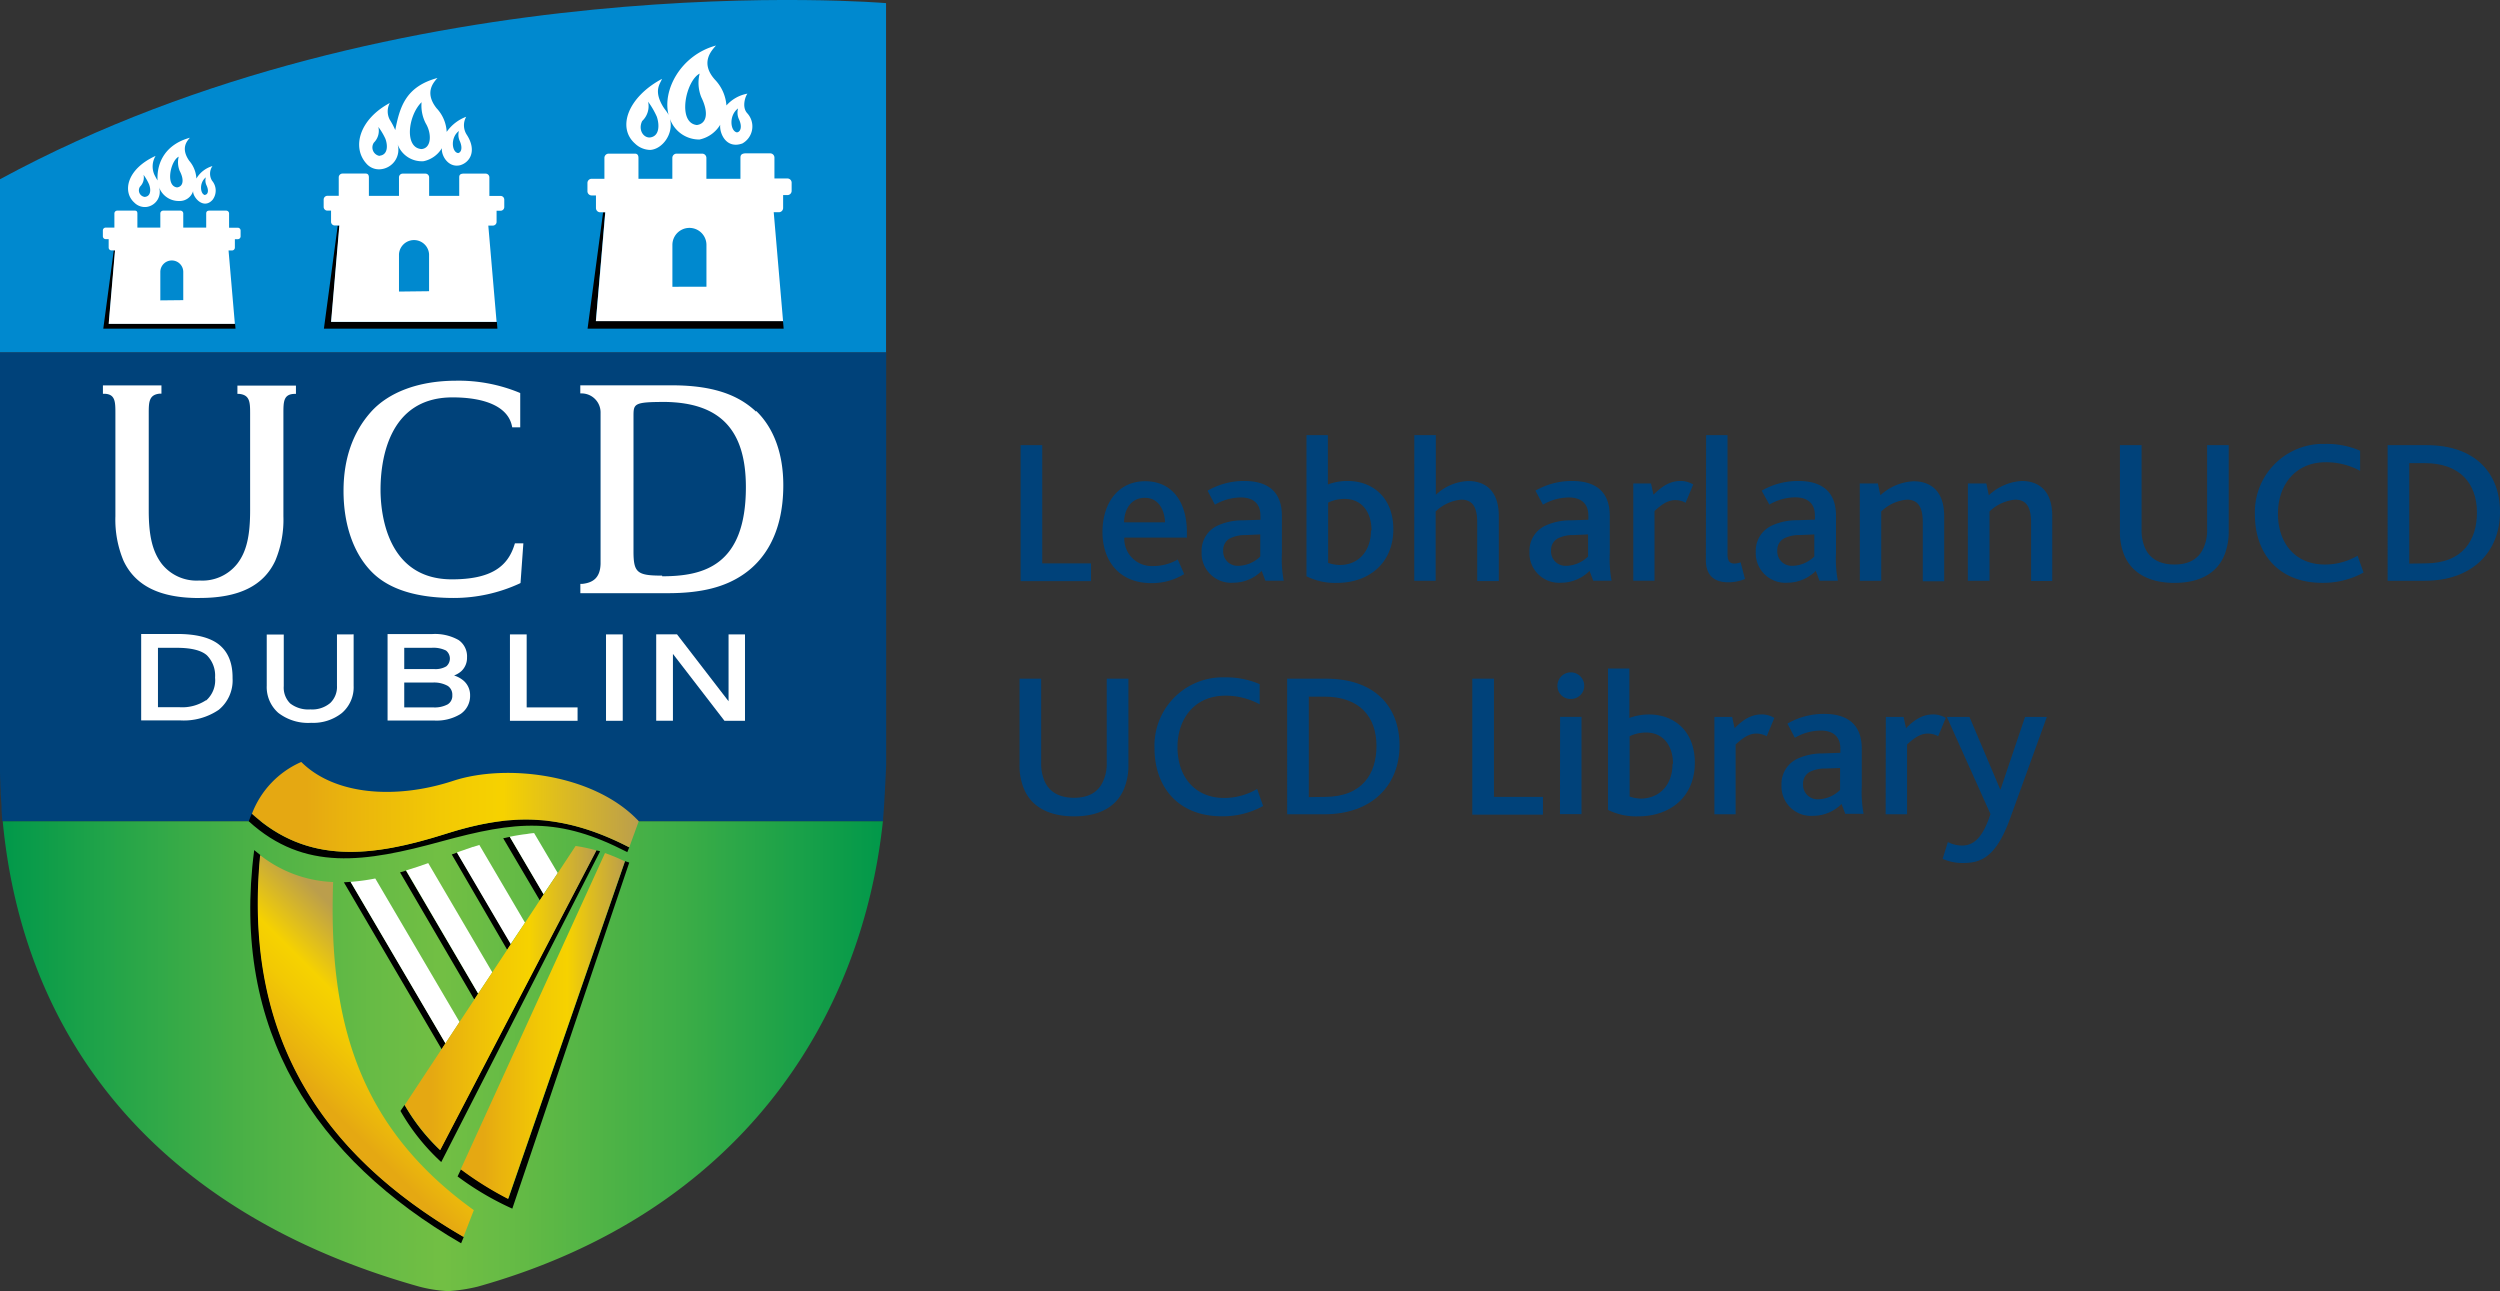
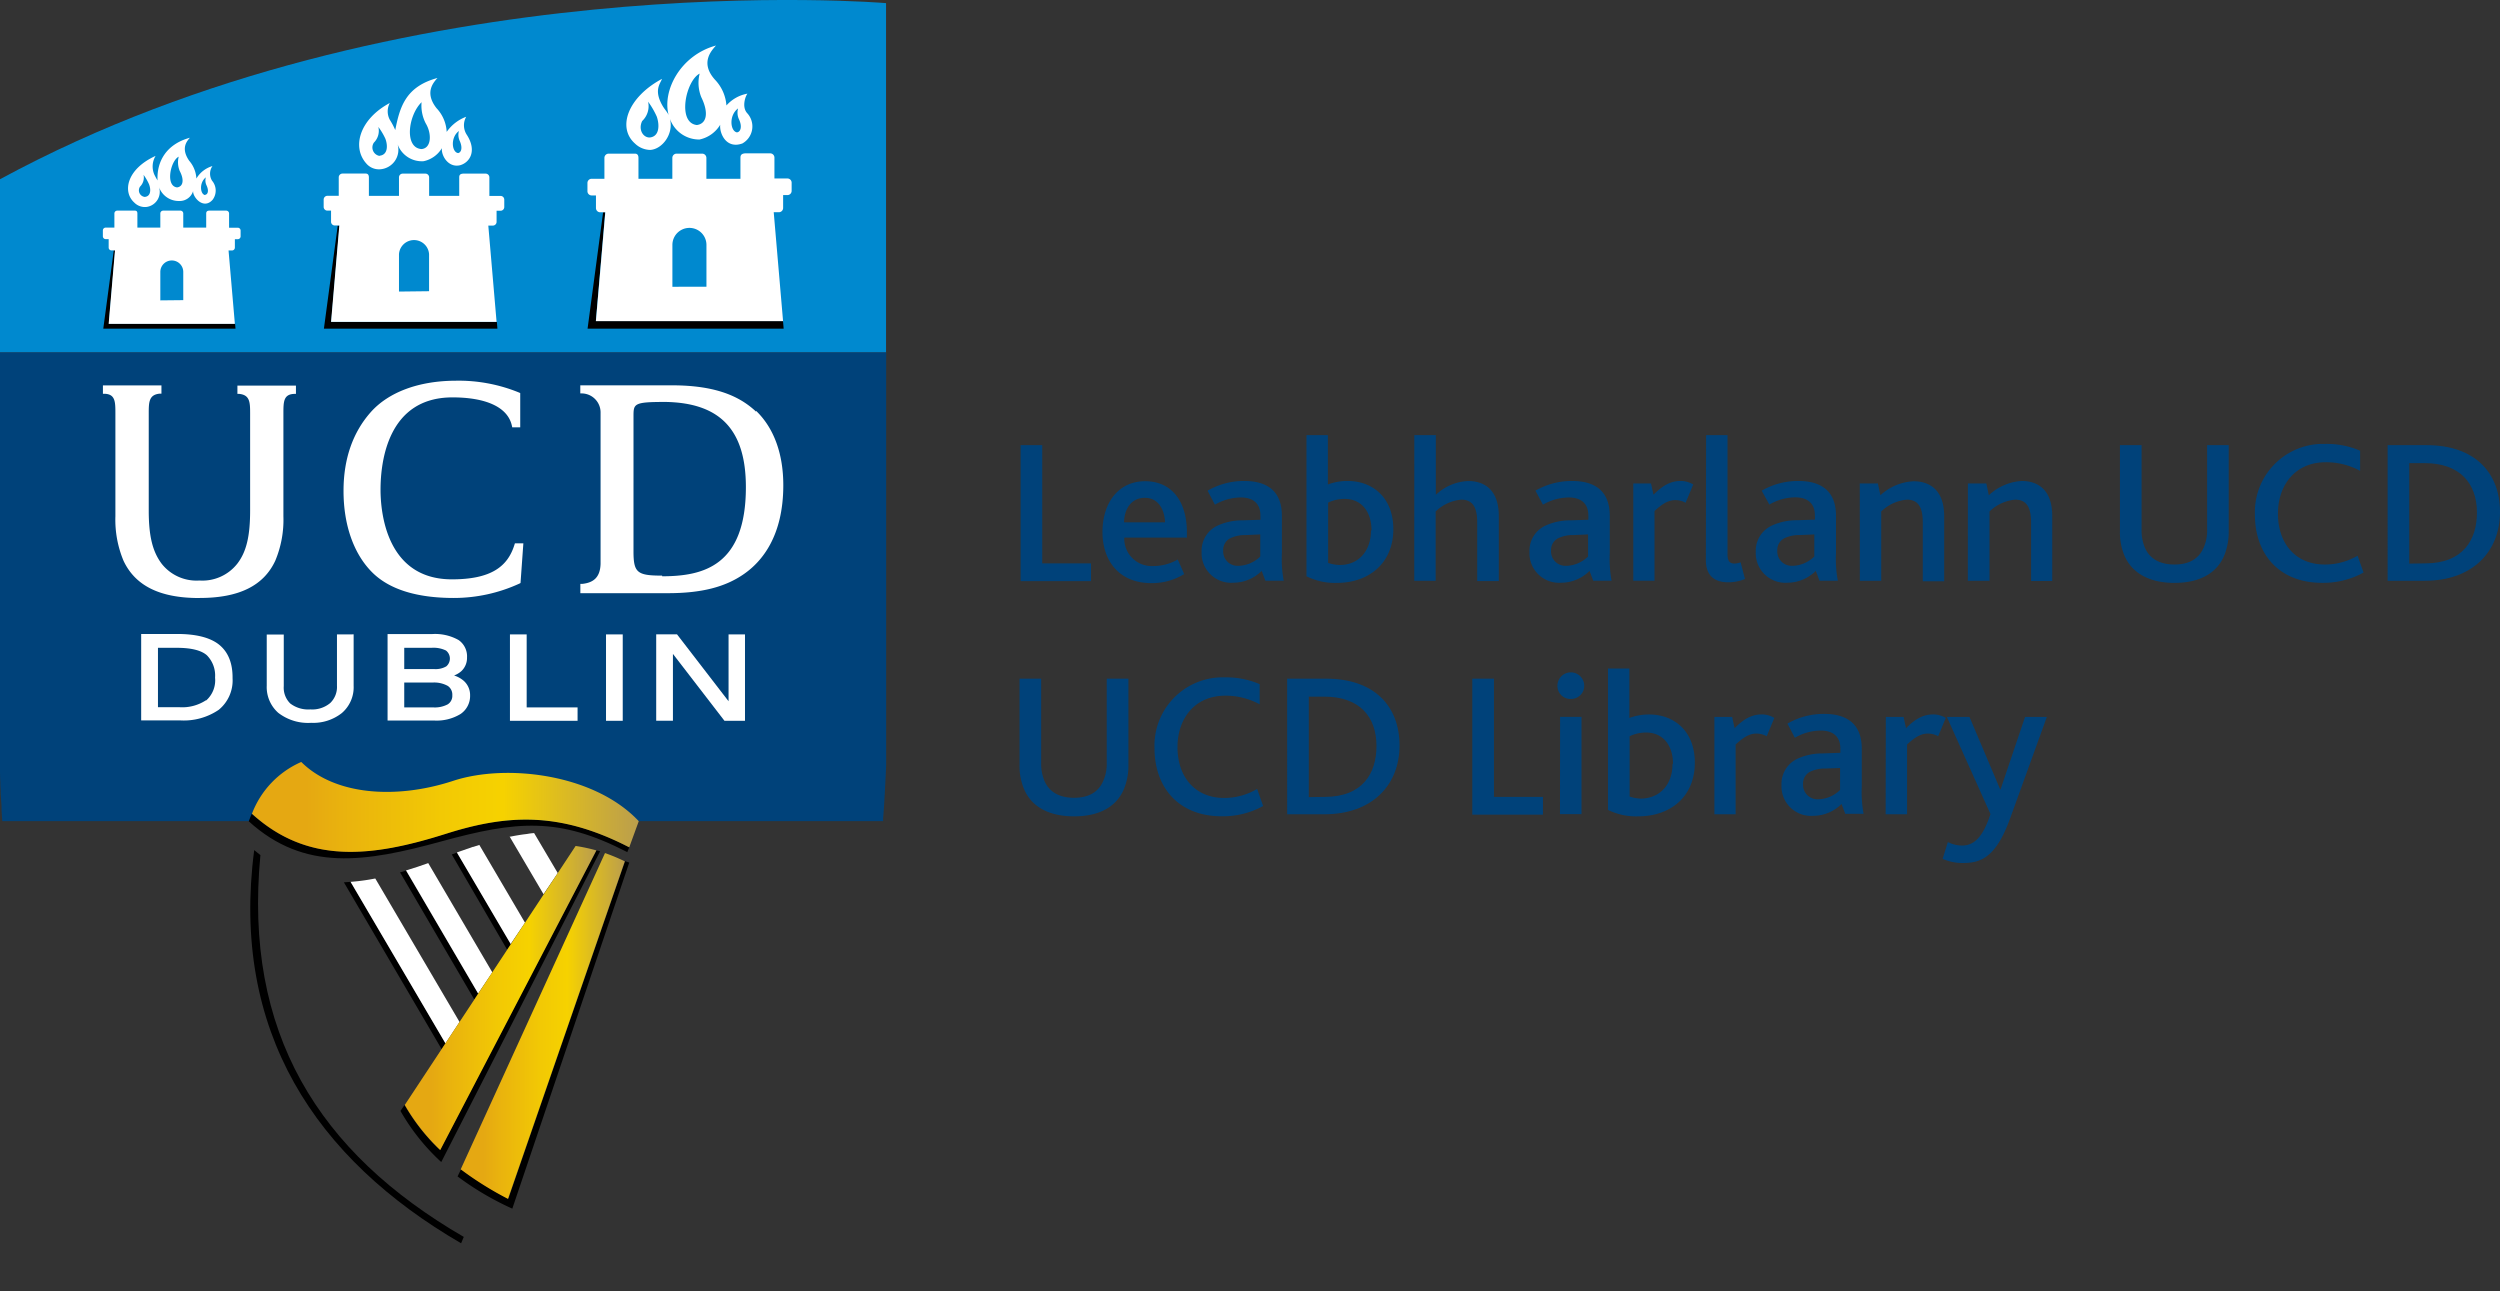
<svg xmlns="http://www.w3.org/2000/svg" xmlns:xlink="http://www.w3.org/1999/xlink" viewBox="0 0 422.89 218.4">
  <rect x="0" y="0" width="422.89" height="218.4" fill="#333333" stroke="none" />
  <defs>
    <linearGradient id="linear-gradient" x1="107.12" y1="-231.94" x2="257.45" y2="-231.94" gradientTransform="matrix(1, 0, 0, -1, -107.12, -96.98)" gradientUnits="userSpaceOnUse">
      <stop offset="0" stop-color="#00984a" />
      <stop offset="0.5" stop-color="#8dc63f" />
      <stop offset="1" stop-color="#009d48" />
    </linearGradient>
    <linearGradient id="linear-gradient-2" x1="107.1" y1="-275.63" x2="257.04" y2="-275.63" gradientTransform="matrix(1, 0, 0, -1, -107.12, -96.98)" gradientUnits="userSpaceOnUse">
      <stop offset="0" stop-color="#00984a" />
      <stop offset="0.1" stop-color="#1ca249" />
      <stop offset="0.28" stop-color="#4bb146" />
      <stop offset="0.42" stop-color="#67bb45" />
      <stop offset="0.5" stop-color="#72bf44" />
      <stop offset="0.59" stop-color="#63ba45" />
      <stop offset="0.77" stop-color="#3cad47" />
      <stop offset="1" stop-color="#00984a" />
    </linearGradient>
    <linearGradient id="linear-gradient-3" x1="158.67" y1="-283.62" x2="179.79" y2="-262.5" gradientTransform="matrix(1, 0, 0, -1, -107.12, -96.98)" gradientUnits="userSpaceOnUse">
      <stop offset="0.08" stop-color="#e5a812" />
      <stop offset="0.17" stop-color="#e9b20e" />
      <stop offset="0.41" stop-color="#f2c904" />
      <stop offset="0.56" stop-color="#f6d200" />
      <stop offset="0.9" stop-color="#bb9e4c" />
    </linearGradient>
    <linearGradient id="linear-gradient-4" x1="149.74" y1="-233.47" x2="215.17" y2="-233.47" gradientTransform="matrix(1, 0, 0, -1, -107.12, -96.98)" gradientUnits="userSpaceOnUse">
      <stop offset="0.14" stop-color="#e5a812" />
      <stop offset="0.23" stop-color="#e9b20e" />
      <stop offset="0.49" stop-color="#f2c904" />
      <stop offset="0.65" stop-color="#f6d200" />
      <stop offset="1" stop-color="#bb9e4c" />
    </linearGradient>
    <linearGradient id="linear-gradient-5" x1="185.05" y1="-270.53" x2="212.85" y2="-270.53" xlink:href="#linear-gradient-4" />
    <linearGradient id="linear-gradient-6" x1="175.59" y1="-265.8" x2="208" y2="-265.8" xlink:href="#linear-gradient-4" />
  </defs>
  <title>logo</title>
  <g id="badge">
    <path d="M149.88.53S67.81-6.47,0,30.32v29.3H149.88Z" transform="translate(0 0)" style="fill:#0089cf" />
    <path d="M.27,136.31c-.05-.81-.11-1.74-.15-2.7C.15,134.52.21,135.42.27,136.31Z" transform="translate(0 0)" style="fill:url(#linear-gradient)" />
-     <path d="M70.88,217.63a23.88,23.88,0,0,0,4.88.77,27.44,27.44,0,0,0,5.09-.77c44.24-12.44,64.91-45.07,68.5-78.72H.46C3.88,175.25,26,205,70.88,217.63Z" transform="translate(0 0)" style="fill:url(#linear-gradient-2)" />
    <path d="M149.88,59.62H0v70.07c0,.8,0,1.71.06,2.64a11,11,0,0,0,.05,1.28c0,1,.1,1.89.15,2.7v.75c.07,1.1.13,1.84.13,1.84h149a.94.94,0,0,0,0-.15v-.36c.23-2.63.48-8.2.51-8.9V59.62Z" transform="translate(0 0)" style="fill:#00427a" />
    <path d="M33.77,101.15c6.64,0,10.82-2.06,12.79-6.29a17.93,17.93,0,0,0,1.38-7.53V70c0-2,0-3.28,1.78-3.37h.34V65.23h-9.9v1.4h.32c1.83.19,1.83,1.49,1.83,3.41V86.35c0,4.36-.63,7-2.17,9a7.51,7.51,0,0,1-6.36,2.85H33.7a7.5,7.5,0,0,1-6.36-2.85c-1.54-2.06-2.18-4.68-2.18-9V70c0-1.92,0-3.22,1.83-3.41h.32v-1.4h-9.9v1.42h.33c1.78.09,1.78,1.4,1.78,3.37V87.34a18,18,0,0,0,1.38,7.53c2,4.23,6.15,6.29,12.79,6.29Z" transform="translate(0 0)" style="fill:#fff" />
    <path d="M62.74,69.69c-3.07,3.45-4.63,7.94-4.63,13.35,0,5.76,1.72,10.65,4.84,13.77,2.88,2.88,7.53,4.34,13.82,4.34a26.61,26.61,0,0,0,11.11-2.44l.17-.09.48-6.71H87.1l-.08.25C85.89,95.79,83.14,98,76.44,98c-11.21,0-12.07-11.6-12.07-15.16,0-4.7,1.19-15.62,12.17-15.62,5.51,0,9.35,1.57,10.05,4.8l.06.27H88V66.49l-.2-.09A27,27,0,0,0,77,64.4C70.88,64.43,65.77,66.3,62.74,69.69Z" transform="translate(0 0)" style="fill:#fff" />
    <path d="M127.88,69.62c-3.17-3-7.59-4.39-13.91-4.44H98.16v1.37h.32a3.22,3.22,0,0,1,3.11,3.33q0,.13,0,.26V95.38c-.07,2.41-1.33,3.2-3.11,3.39h-.31v1.57H113c5.56,0,9.65-1,12.87-3.26,3-2.09,6.63-6.37,6.63-15,0-5.32-1.59-9.67-4.59-12.57M112,97.37c-4.25,0-4.84-.51-4.84-4.14V70.48c0-2.21,0-2.49,5.44-2.49,9.25.17,13.57,4.75,13.57,14.41,0,13.29-7.15,15.08-14.16,15.08Z" transform="translate(0 0)" style="fill:#fff" />
    <path d="M37,109c-1.51-1.17-3.85-1.75-6.95-1.76H23.88v14.62h6.59A10.5,10.5,0,0,0,37,120.07a6.41,6.41,0,0,0,2.34-5.34C39.37,112.17,38.59,110.25,37,109Zm-2.17,9.46a7.32,7.32,0,0,1-4.45,1.17H26.72V109.58h3.16c2.46,0,4.18.43,5.12,1.27a4.86,4.86,0,0,1,1.38,3.77A4.56,4.56,0,0,1,34.88,118.48Z" transform="translate(0 0)" style="fill:#fff" />
    <path d="M59.47,107.31H57V116a3.76,3.76,0,0,1-1.14,2.92A4.73,4.73,0,0,1,52.5,120a5,5,0,0,1-3.4-1A3.74,3.74,0,0,1,48,116.07v-8.74H45.12V116a5.81,5.81,0,0,0,1.95,4.58,8.25,8.25,0,0,0,5.57,1.69,7.8,7.8,0,0,0,5.18-1.65,5.74,5.74,0,0,0,2-4.61V107.3Z" transform="translate(0 0)" style="fill:#fff" />
    <path d="M78.38,115.11a4.7,4.7,0,0,0-1.57-.85,3.87,3.87,0,0,0,1.24-.74A3.07,3.07,0,0,0,79,111.2a3.34,3.34,0,0,0-1.44-2.94,8.09,8.09,0,0,0-4.52-1H65.56v14.62h7.86a7.75,7.75,0,0,0,4.48-1.1,3.68,3.68,0,0,0,1.62-3.15A3.22,3.22,0,0,0,78.38,115.11Zm-10-5.53H73a4.83,4.83,0,0,1,2.44.46,1.73,1.73,0,0,1,.05,2.68,3.58,3.58,0,0,1-2,.46H68.38Zm7.38,9.55a4.66,4.66,0,0,1-2.49.53H68.38v-4.2h4.76a4.75,4.75,0,0,1,2.61.57,1.77,1.77,0,0,1,.76,1.57,1.69,1.69,0,0,1-.74,1.52Z" transform="translate(0 0)" style="fill:#fff" />
    <path d="M88.75,107.31H86.26v14.62H97.7v-2.27H89.09V107.31Z" transform="translate(0 0)" style="fill:#fff" />
    <path d="M105,107.31h-2.49v14.62h2.83V107.31Z" transform="translate(0 0)" style="fill:#fff" />
    <path d="M125.73,107.31h-2.49v11.31l-8.72-11.32H111v14.62h2.83V110.61l8.72,11.32h3.47V107.31Z" transform="translate(0 0)" style="fill:#fff" />
    <path d="M119.5,41.43a2.88,2.88,0,0,0-5.76,0v7.08h5.76V41.44Z" transform="translate(0 0)" style="fill:none" />
    <path d="M108,27.21v3h5.76V26.67a.72.72,0,0,1,.72-.71h4.32a.72.72,0,0,1,.72.71v3.54h5.76V26.67" transform="translate(0 0)" style="fill:none" />
    <polygon points="102.37 35.9 102.02 35.9 99.39 55.6 132.56 55.6 132.45 54.31 100.79 54.31 102.37 35.9" />
    <path d="M125.25,26.7v3.54h-5.76V26.7a.72.72,0,0,0-.72-.71h-4.32a.72.72,0,0,0-.72.71v3.54H108V26.72c0-.46-.18-.73-.6-.73h-4.44a.72.72,0,0,0-.72.71v3.54h-2.15a.71.71,0,0,0-.72.7h0v1.41a.71.71,0,0,0,.71.71h.73V35.2a.72.72,0,0,0,.72.71h.86l-1.59,18.41h31.66L130.88,35.9h.87a.72.72,0,0,0,.72-.71V33h.72a.71.71,0,0,0,.72-.7h0V30.9a.71.71,0,0,0-.71-.71H131V26.65a.72.72,0,0,0-.72-.71h-4.25C125.33,26,125.25,26.33,125.25,26.7ZM113.74,48.51V41.43a2.88,2.88,0,0,1,5.76,0h0V48.5Z" transform="translate(0 0)" style="fill:#fff" />
    <path d="M126.37,19.12c-.93-1.07-.26-2.9.07-3.28a6.21,6.21,0,0,0-3.56,2,7.05,7.05,0,0,0-1.94-4.36c-2.62-2.92-.49-5,.17-5.78-6,1.64-9.13,7.63-8,11.78-.23-.55-.71-1-1.07-1.65-1.47-2.59-.36-3.66-.06-4.49-5.75,3.08-7.64,8.22-4.57,10.94A3.79,3.79,0,0,0,110,25.36c2.05-.13,4-2.74,3.32-5.27a5.25,5.25,0,0,0,5,3.51,5.39,5.39,0,0,0,3.51-2.5c-.16,1.43,1,4.16,3.74,3.17a3.3,3.3,0,0,0,.8-5.15Zm-16.49,4.14c-1.14,0-1.94-1.39-1.25-2.79a3.46,3.46,0,0,0,1-3.27,13.83,13.83,0,0,1,1.47,2.53C111.58,21.13,111.58,23.11,109.88,23.26Zm8-2.11c-3.38-.36-1.87-7.49.47-8.7a6.48,6.48,0,0,0,.28,4C119.88,19,119.61,20.91,117.88,21.15Zm6.82,1.25c-1.16-.14-1.47-2.86.15-4.06a2.68,2.68,0,0,0,.12,1.77c.64,1.3.3,2.21-.3,2.28Z" transform="translate(0 0)" style="fill:#fff" />
    <path d="M72.59,43a2.55,2.55,0,0,0-5.09,0v6.26h5.09Z" transform="translate(0 0)" style="fill:none" />
    <path d="M62.4,30.48v2.67h5.09V30a.63.63,0,0,1,.63-.63H72a.63.63,0,0,1,.64.62h0v3.13h5.09V30" transform="translate(0 0)" style="fill:none" />
    <polygon points="57.43 38.16 57.13 38.16 54.79 55.6 84.14 55.6 84.05 54.46 56.03 54.46 57.43 38.16" />
    <path d="M77.68,30v3.13H72.59V30a.63.63,0,0,0-.63-.63H68.12a.63.63,0,0,0-.63.63h0v3.13H62.4V30c0-.4-.17-.64-.54-.64H57.94a.64.64,0,0,0-.64.63v3.13H55.39a.64.64,0,0,0-.64.63V35a.63.63,0,0,0,.63.63H56v1.88a.63.63,0,0,0,.63.63h.77L56,54.45H84l-1.4-16.29h.77a.63.63,0,0,0,.63-.63h0V35.65h.64A.63.63,0,0,0,85.3,35h0V33.77a.63.63,0,0,0-.63-.63H82.78V30a.63.63,0,0,0-.63-.63H78.38C77.76,29.39,77.68,29.69,77.68,30ZM67.49,49.32V43a2.55,2.55,0,0,1,5.09,0h0v6.26Z" transform="translate(0 0)" style="fill:#fff" />
    <path d="M79,22.86a2.94,2.94,0,0,1-.14-3.11,7,7,0,0,0-3.3,2.56,6.3,6.3,0,0,0-1.71-4c-2.15-2.73-.43-4.44.15-5.12C68.67,14.64,67.64,18,66.86,22a12.24,12.24,0,0,0-.92-1.74,3,3,0,0,1,0-2.84c-5.09,2.72-6.46,7.42-4,10.21a2.81,2.81,0,0,0,2.43,1,3.31,3.31,0,0,0,2.89-4.21,4.36,4.36,0,0,0,4.39,2.85,4.75,4.75,0,0,0,3.1-2.21c-.14,1.26,1.09,3.37,3.08,2.89C79.46,27.49,80.7,25.56,79,22.86ZM64.25,26.38a1.45,1.45,0,0,1-1-2.26A2.81,2.81,0,0,0,64,21.47a11.06,11.06,0,0,1,1.19,2c.43,1.14.43,2.75-1,2.87Zm7-1.17c-2.88-.25-2.22-5.68.06-7.92a6.6,6.6,0,0,0,.7,3.57c1.06,1.74,1,4.29-.79,4.36Zm6.24.68c-1.06-.12-1.35-2.63.14-3.73a2.46,2.46,0,0,0,.11,1.62c.58,1.24.27,2.05-.28,2.12Z" transform="translate(0 0)" style="fill:#fff" />
-     <path d="M31,46a1.94,1.94,0,0,0-3.88,0v4.77H31Z" transform="translate(0 0)" style="fill:none" />
-     <path d="M23.27,36.46v2h3.88V36.07a.48.48,0,0,1,.48-.48h2.92a.48.48,0,0,1,.48.48h0v2.39h3.85V36.07" transform="translate(0 0)" style="fill:none" />
    <polygon points="19.48 42.32 19.25 42.32 17.47 55.6 39.84 55.6 39.76 54.73 18.41 54.73 19.48 42.32" />
    <path d="M34.88,36.11V38.5H31V36.11a.48.48,0,0,0-.48-.48H27.61a.48.48,0,0,0-.49.47h0V38.5H23.24V36.12c0-.31-.12-.49-.41-.49h-3a.48.48,0,0,0-.48.48h0V38.5H17.89a.48.48,0,0,0-.49.47h0v1a.48.48,0,0,0,.48.48h.5v1.43a.48.48,0,0,0,.48.48h.59L18.38,54.78H39.73L38.66,42.37h.58a.49.49,0,0,0,.49-.48V40.46h.48A.48.48,0,0,0,40.7,40h0V39a.48.48,0,0,0-.48-.48H38.75V36.11a.48.48,0,0,0-.48-.48H35.39C35,35.63,34.88,35.86,34.88,36.11Zm-7.76,14.7V46A1.94,1.94,0,0,1,31,46h0v4.77Z" transform="translate(0 0)" style="fill:#fff" />
    <path d="M35.88,30.58a2.25,2.25,0,0,1,.06-2.49,4.67,4.67,0,0,0-2.72,2.11,5,5,0,0,0-1.21-3c-1.51-2.17-.33-3.38.11-3.9-4.07,1.11-5.63,4.12-5.47,7.22a11,11,0,0,1-.55-1,3.46,3.46,0,0,1,.22-3.15c-4.87,2.21-5.66,6.07-3.59,7.91a2.5,2.5,0,0,0,2.1.72,2.58,2.58,0,0,0,2.07-3.34A3.54,3.54,0,0,0,30.3,34a2.37,2.37,0,0,0,2.37-1.69c-.11,1,1.73,3.22,3.28,1.5A2.57,2.57,0,0,0,35.88,30.58ZM24.47,33.31a1.12,1.12,0,0,1-.78-1.74,2.16,2.16,0,0,0,.59-2,8.6,8.6,0,0,1,.92,1.58c.35.87.35,2.07-.72,2.16Zm5.48-1.61c-2-.22-1.12-4.48.28-5.2a3.88,3.88,0,0,0,.17,2.42c.78,1.47.61,2.64-.44,2.78ZM34.71,33c-.84-.1-1.07-2.07.11-3a1.92,1.92,0,0,0,.08,1.28c.49,1,.25,1.61-.19,1.67Z" transform="translate(0 0)" style="fill:#fff" />
    <path d="M78.45,209.23c-24.68-14.32-37.26-34.6-34.4-64.58L43,143.8C39,174.42,53.37,196,78,210.31Z" transform="translate(0 0)" />
-     <path d="M56.35,149.2A21.32,21.32,0,0,1,44,144.65c-2.86,30,9.72,50.27,34.4,64.58l1.75-4.53C60.29,190.42,55.56,172.15,56.35,149.2Z" transform="translate(0 0)" style="fill:url(#linear-gradient-3)" />
    <path d="M106.44,143.33c-11.55-6-20.37-5.66-31-2.3-12.67,4-23.41,5.19-32.85-3.38h0c-.18.41-.35.83-.51,1.28,9.44,8.57,19.72,6.92,32.54,3.41s19.9-4.18,31.49,1.8Z" transform="translate(0 0)" />
    <path d="M106.44,143.33l1.61-4.42c-7.49-8-22.4-9.78-31.38-6.83-9.59,3.15-20,2.49-25.71-3.19a15.6,15.6,0,0,0-8.34,8.76c9.44,8.57,20.18,7.4,32.85,3.38C86.07,137.66,94.88,137.38,106.44,143.33Z" transform="translate(0 0)" style="fill:url(#linear-gradient-4)" />
    <path d="M105.74,145.67,86,202.76a56.23,56.23,0,0,1-8-5L77.4,199a49.42,49.42,0,0,0,9.26,5.45l19.78-58.54Z" transform="translate(0 0)" />
    <path d="M102.34,144.3,77.93,197.8a56.23,56.23,0,0,0,8,5l19.76-57.1A30.71,30.71,0,0,0,102.34,144.3Z" transform="translate(0 0)" style="fill:url(#linear-gradient-5)" />
    <path d="M59.3,149.17l-1.13.08,16.54,28.23.65-1Z" transform="translate(0 0)" />
    <path d="M77.74,172.88,63.48,148.6a34.62,34.62,0,0,1-4.18.57h0L75.35,176.5Z" transform="translate(0 0)" style="fill:#fff" />
    <path d="M68.67,147.27l-1,.3,12.56,21.5.65-1Z" transform="translate(0 0)" />
    <path d="M83.28,164.48,72.44,146c-1.3.48-2.5.85-3.66,1.21h-.11l12.21,20.86Z" transform="translate(0 0)" style="fill:#fff" />
    <path d="M80.1,143.25Z" transform="translate(0 0)" />
    <path d="M77.33,144.21l-.91.33,9.37,16.12.64-1Z" transform="translate(0 0)" />
    <path d="M88.81,156.08l-7.73-13.16-1,.33H80l-2.24.78-.48.17,9.1,15.49Z" transform="translate(0 0)" style="fill:#fff" />
-     <path d="M86.24,141.56l-1.12.24,6.19,10.5.66-1Z" transform="translate(0 0)" />
+     <path d="M86.24,141.56Z" transform="translate(0 0)" />
    <path d="M94.35,147.69l-4-6.77a9.68,9.68,0,0,0-1.19.15l-.66.08-.54.08c-.54.09-1.08.18-1.6.29h-.15l5.73,9.74Z" transform="translate(0 0)" style="fill:#fff" />
    <path d="M100.88,143.85,74.43,194.54a33.28,33.28,0,0,1-6-7.62l-.69,1a35.74,35.74,0,0,0,6.9,8.65L101.51,144A5.09,5.09,0,0,0,100.88,143.85Z" transform="translate(0 0)" />
    <path d="M97.37,143.1l-28.9,43.81a33.39,33.39,0,0,0,6,7.63l26.41-50.69A28.56,28.56,0,0,0,97.37,143.1Z" transform="translate(0 0)" style="fill:url(#linear-gradient-6)" />
  </g>
  <g id="text">
    <path d="M172.64,75.3h3.66v20h8.25v3H172.64Z" transform="translate(0 0)" style="fill:#00427a" />
    <path d="M186.49,90c0-5,2.75-8.6,7.21-8.6s7.07,3.34,7.07,8.67v.87H190.18a4.63,4.63,0,0,0,4.45,4.81h.46a8.25,8.25,0,0,0,4.14-1.11l1.08,2.47a10.46,10.46,0,0,1-5.61,1.53C189,98.59,186.49,94.52,186.49,90Zm10.58-1.64c-.07-2.09-1.08-4.15-3.41-4.15s-3.48,1.92-3.52,4.15Z" transform="translate(0 0)" style="fill:#00427a" />
    <path d="M213.42,96.57a6.79,6.79,0,0,1-4.8,2,5,5,0,0,1-5.36-5.22A4.67,4.67,0,0,1,206,88.89a10.07,10.07,0,0,1,4.21-.87l3-.1v-.7c0-2.16-1.36-3.07-3.31-3.07a8.81,8.81,0,0,0-4.39,1.22L204.27,83a12.32,12.32,0,0,1,6.2-1.64c4.07,0,6.37,1.88,6.37,5.88v6.34a20.07,20.07,0,0,0,.31,4.66h-3.1Zm-2.71-6.06a5.8,5.8,0,0,0-2.65.56,2.23,2.23,0,0,0-1.15,2.09,2.43,2.43,0,0,0,2.3,2.55h.38a5.48,5.48,0,0,0,3.59-1.57V90.4Z" transform="translate(0 0)" style="fill:#00427a" />
    <path d="M221,97.48V73.6h3.62v8.35a9.41,9.41,0,0,1,3.34-.59c4.28,0,7.73,2.85,7.73,8.15,0,5.74-4.11,9.09-9.57,9.09A10.72,10.72,0,0,1,221,97.48Zm11-7.76c0-3.14-1.67-5.33-4.56-5.33a6.49,6.49,0,0,0-2.78.63v10.2a6.37,6.37,0,0,0,2,.35c3.13,0,5.25-2.34,5.25-5.85Z" transform="translate(0 0)" style="fill:#00427a" />
    <path d="M239.24,73.6h3.64V83.7a8.44,8.44,0,0,1,5.5-2.33c2.61,0,5.15,1.39,5.15,5.92v11h-3.65V88.42c0-2.16-.49-3.9-2.68-3.9a7.11,7.11,0,0,0-4.35,2V98.25h-3.62Z" transform="translate(0 0)" style="fill:#00427a" />
    <path d="M268.88,96.57a6.79,6.79,0,0,1-4.8,2,5,5,0,0,1-5.36-5.22,4.67,4.67,0,0,1,2.75-4.46,10.06,10.06,0,0,1,4.21-.87l3-.1v-.7c0-2.16-1.36-3.07-3.31-3.07A8.81,8.81,0,0,0,261,85.37L259.73,83a12.32,12.32,0,0,1,6.2-1.64c4.07,0,6.37,1.88,6.37,5.88v6.34a20.08,20.08,0,0,0,.31,4.66h-3.1Zm-2.71-6.06a5.8,5.8,0,0,0-2.65.56,2.23,2.23,0,0,0-1.15,2.09,2.43,2.43,0,0,0,2.3,2.55h.38a5.48,5.48,0,0,0,3.58-1.57V90.4Z" transform="translate(0 0)" style="fill:#00427a" />
    <path d="M276.28,81.78h3l.42,1.91c1.6-1.64,3-2.33,4.56-2.33a4.12,4.12,0,0,1,2.16.59l-1.29,3.1a3.51,3.51,0,0,0-1.74-.45c-1.11,0-2.09.52-3.52,1.84v11.8h-3.59Z" transform="translate(0 0)" style="fill:#00427a" />
    <path d="M288.6,73.6h3.62V93.76c0,1.22.42,1.57,1.22,1.57a4.15,4.15,0,0,0,1-.21l.73,2.82a7.38,7.38,0,0,1-2.82.56c-2.54,0-3.79-1.32-3.79-3.73Z" transform="translate(0 0)" style="fill:#00427a" />
    <path d="M307.15,96.57a6.8,6.8,0,0,1-4.8,2A5,5,0,0,1,297,93.35a4.68,4.68,0,0,1,2.75-4.46A10.08,10.08,0,0,1,304,88l3-.1v-.7c0-2.16-1.36-3.07-3.31-3.07a8.81,8.81,0,0,0-4.39,1.22L298,83a12.32,12.32,0,0,1,6.2-1.64c4.07,0,6.37,1.88,6.37,5.88v6.34a20.07,20.07,0,0,0,.31,4.66h-3.1Zm-2.71-6.06a5.8,5.8,0,0,0-2.65.56,2.23,2.23,0,0,0-1.15,2.09,2.43,2.43,0,0,0,2.3,2.55h.38a5.48,5.48,0,0,0,3.58-1.57V90.4Z" transform="translate(0 0)" style="fill:#00427a" />
    <path d="M314.59,81.78h3.07l.42,2a8.85,8.85,0,0,1,5.64-2.37c2.61,0,5.15,1.39,5.15,5.92v11h-3.62V88.42c0-2.16-.49-3.9-2.68-3.9a7.11,7.11,0,0,0-4.35,2V98.25H314.6Z" transform="translate(0 0)" style="fill:#00427a" />
    <path d="M332.88,81.78H336l.42,2A8.86,8.86,0,0,1,342,81.36c2.61,0,5.15,1.39,5.15,5.92v11h-3.58V88.42c0-2.16-.49-3.9-2.68-3.9a7.11,7.11,0,0,0-4.35,2V98.25h-3.67Z" transform="translate(0 0)" style="fill:#00427a" />
    <path d="M359.37,94a10.19,10.19,0,0,1-.77-4.18V75.3h3.66V89.54a7.58,7.58,0,0,0,.56,3.1c.8,1.84,2.47,2.85,5,2.85s4.14-1,4.94-2.85a7.16,7.16,0,0,0,.59-3.17V75.3H377V89.82a10.52,10.52,0,0,1-.8,4.25c-1.32,3-4.25,4.53-8.39,4.53S360.66,97,359.37,94Z" transform="translate(0 0)" style="fill:#00427a" />
    <path d="M399.81,96.85a14.15,14.15,0,0,1-7,1.74c-7.28,0-11.38-4.84-11.38-11.56a11.55,11.55,0,0,1,11.15-11.94h.76a14.3,14.3,0,0,1,5.89,1.15v3.41a12,12,0,0,0-5.82-1.46c-5.19,0-8.08,3.9-8.08,8.7,0,5.08,3,8.6,7.9,8.6A10.88,10.88,0,0,0,398.8,94Z" transform="translate(0 0)" style="fill:#00427a" />
    <path d="M403.88,75.3h6.58c8.15,0,12.43,4.63,12.43,11.31s-4.63,11.63-12.71,11.63h-6.3Zm6.34,20c6.44,0,8.77-4,8.77-8.6,0-4.94-2.89-8.36-8.84-8.36h-2.61v17Z" transform="translate(0 0)" style="fill:#00427a" />
    <path d="M173.23,133.49a10.18,10.18,0,0,1-.77-4.18V114.8h3.66V129a7.59,7.59,0,0,0,.56,3.1c.8,1.84,2.47,2.85,5,2.85s4.14-1,4.94-2.85a7.15,7.15,0,0,0,.59-3.17V114.8h3.67v14.52a10.52,10.52,0,0,1-.8,4.25c-1.32,3-4.25,4.52-8.39,4.52S174.52,136.55,173.23,133.49Z" transform="translate(0 0)" style="fill:#00427a" />
    <path d="M213.67,136.34a14.16,14.16,0,0,1-7,1.74c-7.28,0-11.38-4.84-11.38-11.56a11.55,11.55,0,0,1,11.15-11.94h.75a14.27,14.27,0,0,1,5.89,1.15v3.41a12,12,0,0,0-5.82-1.46c-5.19,0-8.08,3.9-8.08,8.7,0,5.08,3,8.6,7.9,8.6a10.88,10.88,0,0,0,5.57-1.53Z" transform="translate(0 0)" style="fill:#00427a" />
    <path d="M217.73,114.8h6.58c8.15,0,12.43,4.63,12.43,11.31s-4.63,11.63-12.71,11.63h-6.3Zm6.34,20c6.44,0,8.77-4,8.77-8.6,0-5-2.89-8.36-8.84-8.36h-2.61v17Z" transform="translate(0 0)" style="fill:#00427a" />
    <path d="M249.05,114.8h3.66v20H261v3H249.05Z" transform="translate(0 0)" style="fill:#00427a" />
    <path d="M263.45,116a2.26,2.26,0,1,1,4.53,0h0a2.21,2.21,0,0,1-2.19,2.23h-.07a2.19,2.19,0,0,1-2.27-2.11S263.45,116.06,263.45,116Zm.45,5.26h3.62v16.46h-3.64Z" transform="translate(0 0)" style="fill:#00427a" />
    <path d="M272,137V113.09h3.62v8.36a9.42,9.42,0,0,1,3.34-.59c4.28,0,7.73,2.85,7.73,8.15,0,5.74-4.11,9.08-9.57,9.08A10.73,10.73,0,0,1,272,137Zm11-7.76c0-3.13-1.67-5.33-4.56-5.33a6.5,6.5,0,0,0-2.78.63v10.2a6.35,6.35,0,0,0,2,.35c3.16-.09,5.26-2.39,5.26-5.9Z" transform="translate(0 0)" style="fill:#00427a" />
    <path d="M290,121.27h3l.42,1.91c1.6-1.64,3-2.33,4.56-2.33a4.11,4.11,0,0,1,2.16.59l-1.29,3.1a3.49,3.49,0,0,0-1.74-.45c-1.11,0-2.09.52-3.52,1.85v11.8H290Z" transform="translate(0 0)" style="fill:#00427a" />
    <path d="M311.51,136a6.8,6.8,0,0,1-4.8,2,5,5,0,0,1-5.36-5.22,4.68,4.68,0,0,1,2.75-4.46,10,10,0,0,1,4.21-.87l3-.11v-.69c0-2.16-1.36-3.07-3.31-3.07a8.78,8.78,0,0,0-4.39,1.22l-1.25-2.4a12.29,12.29,0,0,1,6.2-1.64c4.07,0,6.37,1.88,6.37,5.88V133a20.07,20.07,0,0,0,.31,4.66h-3.1Zm-2.71-6a5.78,5.78,0,0,0-2.65.56,2.23,2.23,0,0,0-1.15,2.09,2.43,2.43,0,0,0,2.3,2.55h.38a5.48,5.48,0,0,0,3.58-1.57v-3.72Z" transform="translate(0 0)" style="fill:#00427a" />
    <path d="M319,121.27h3l.42,1.91c1.6-1.64,3-2.33,4.56-2.33a4.12,4.12,0,0,1,2.16.59l-1.29,3.1a3.49,3.49,0,0,0-1.74-.45c-1.11,0-2.09.52-3.52,1.85v11.8h-3.62Z" transform="translate(0 0)" style="fill:#00427a" />
    <path d="M329.49,142.44a5.43,5.43,0,0,0,2.4.59c2,0,3.52-1.36,4.81-5.33l-7.38-16.43h3.83l5.19,12.25h.07l4.14-12.25h3.69L340,138.5c-2.4,6.61-5,7.48-7.94,7.48a8.24,8.24,0,0,1-3.45-.7Z" transform="translate(0 0)" style="fill:#00427a" />
  </g>
</svg>